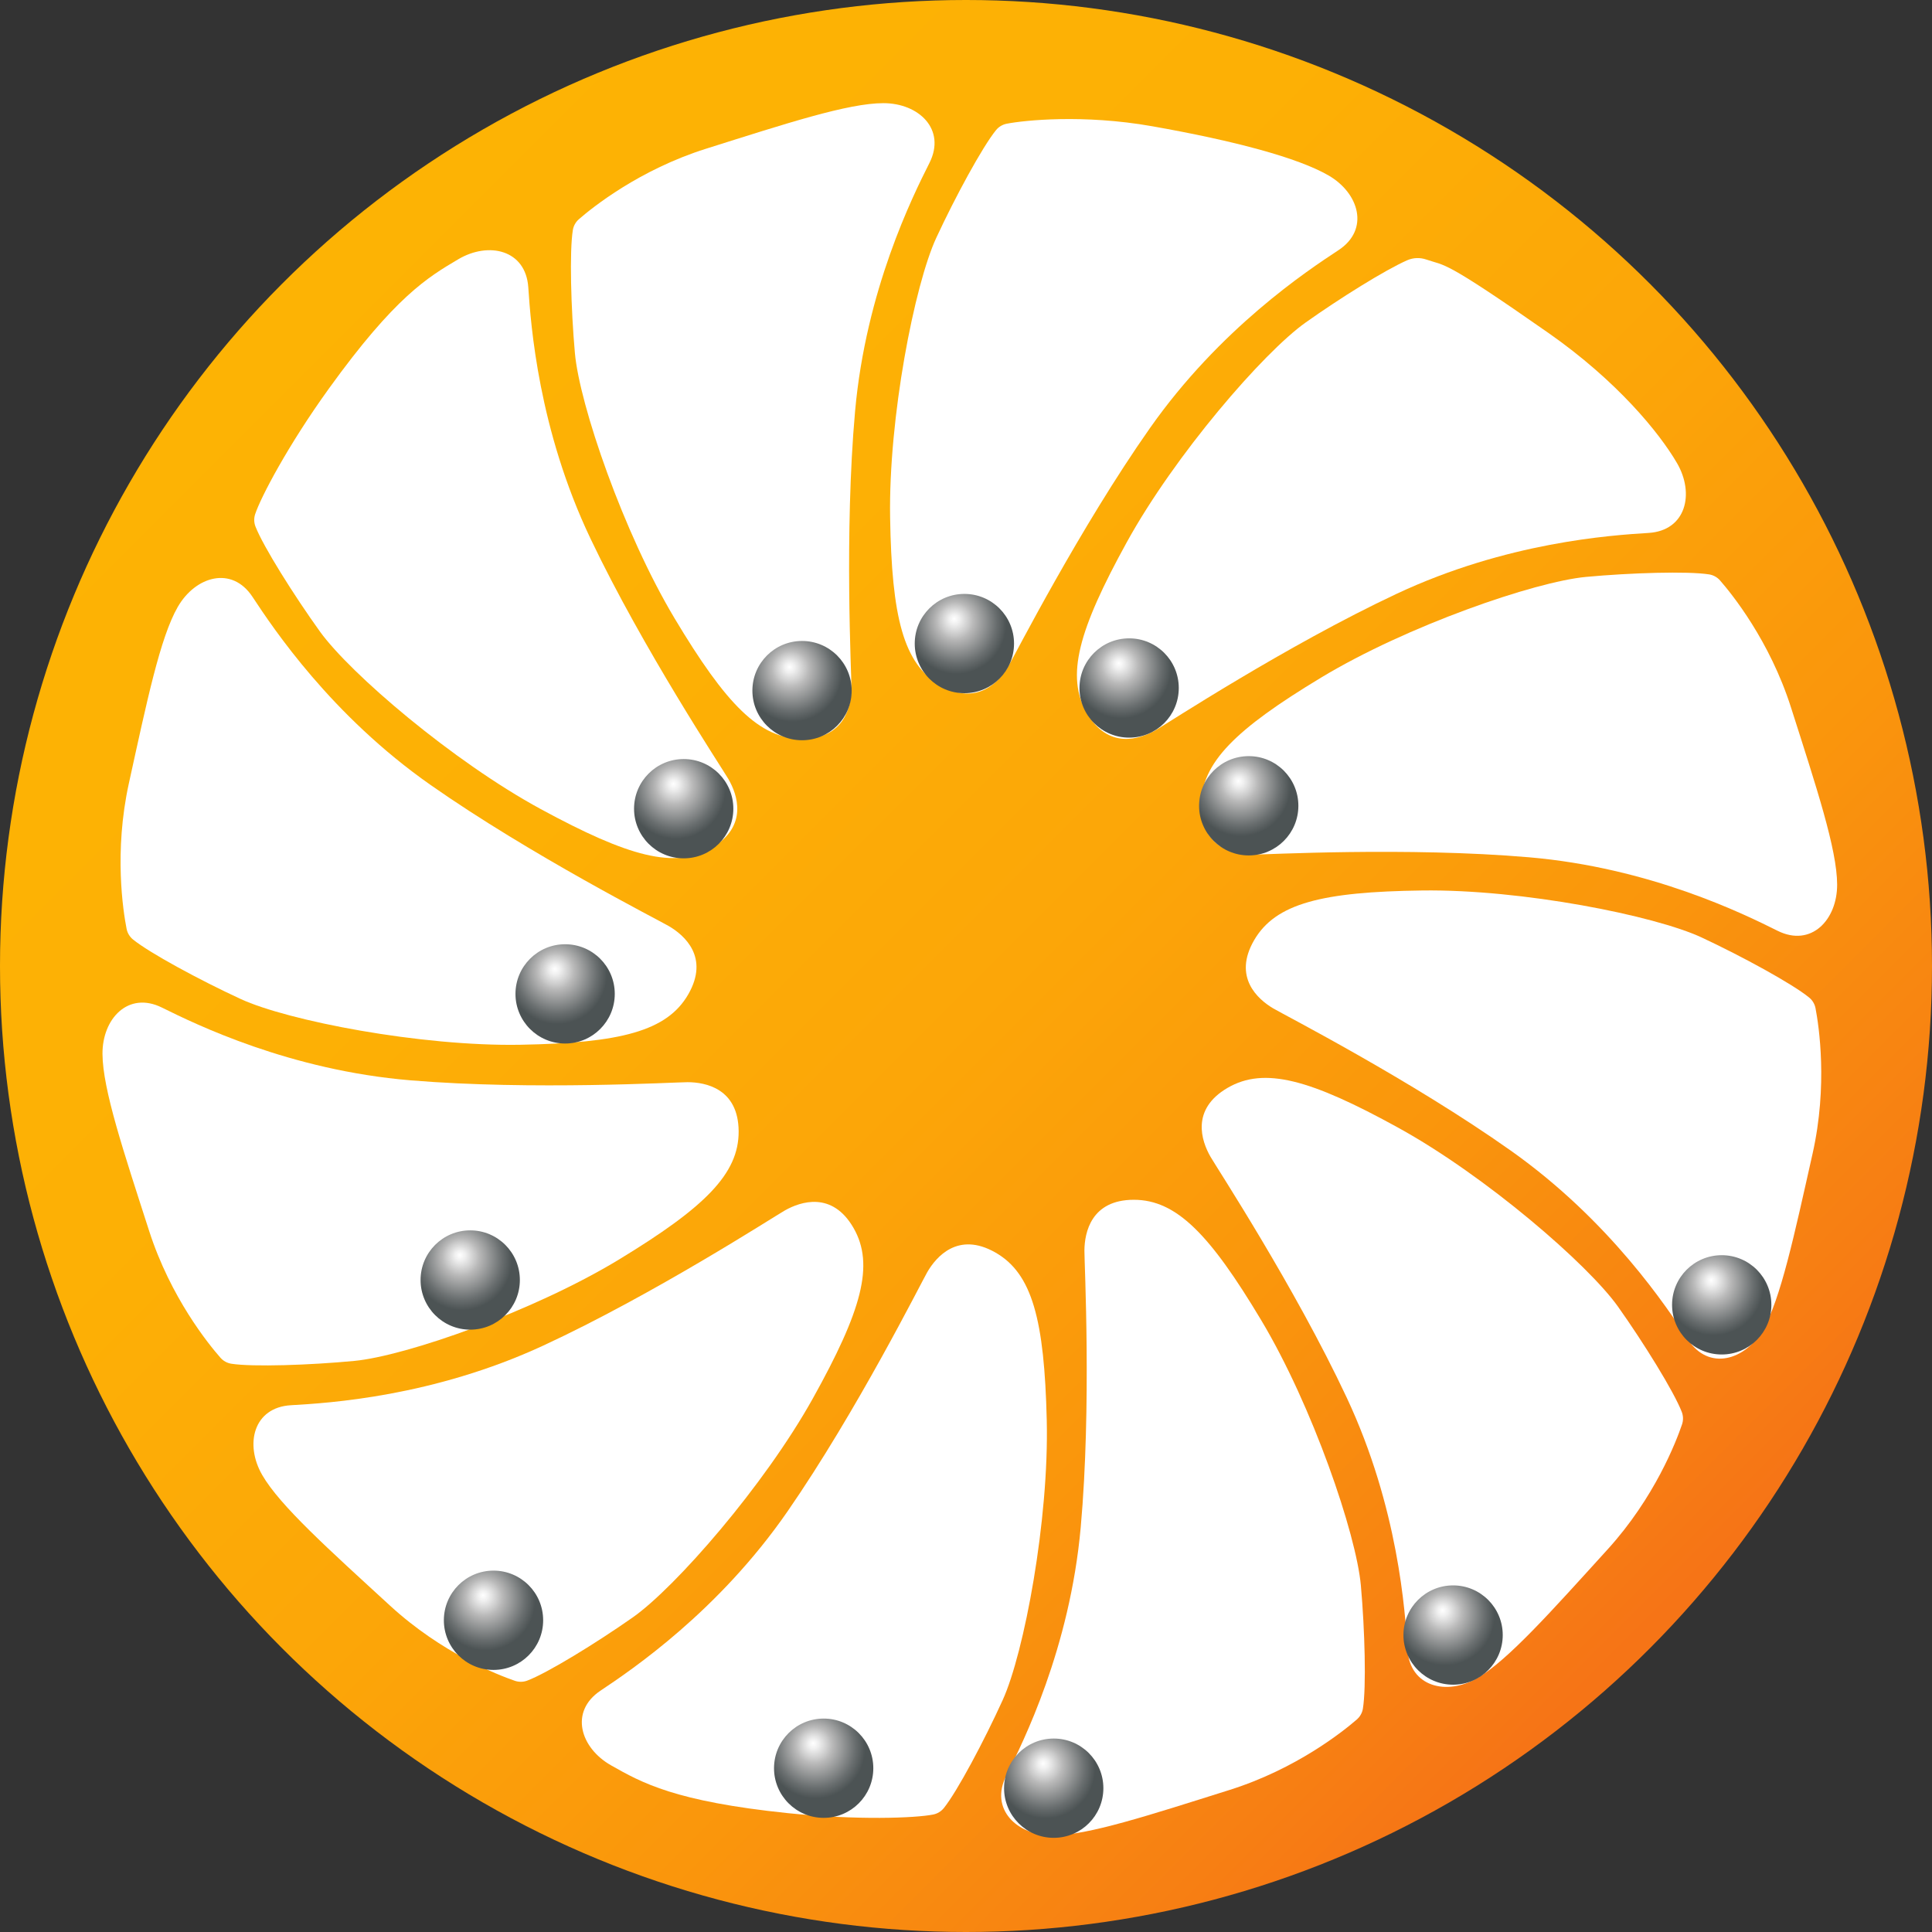
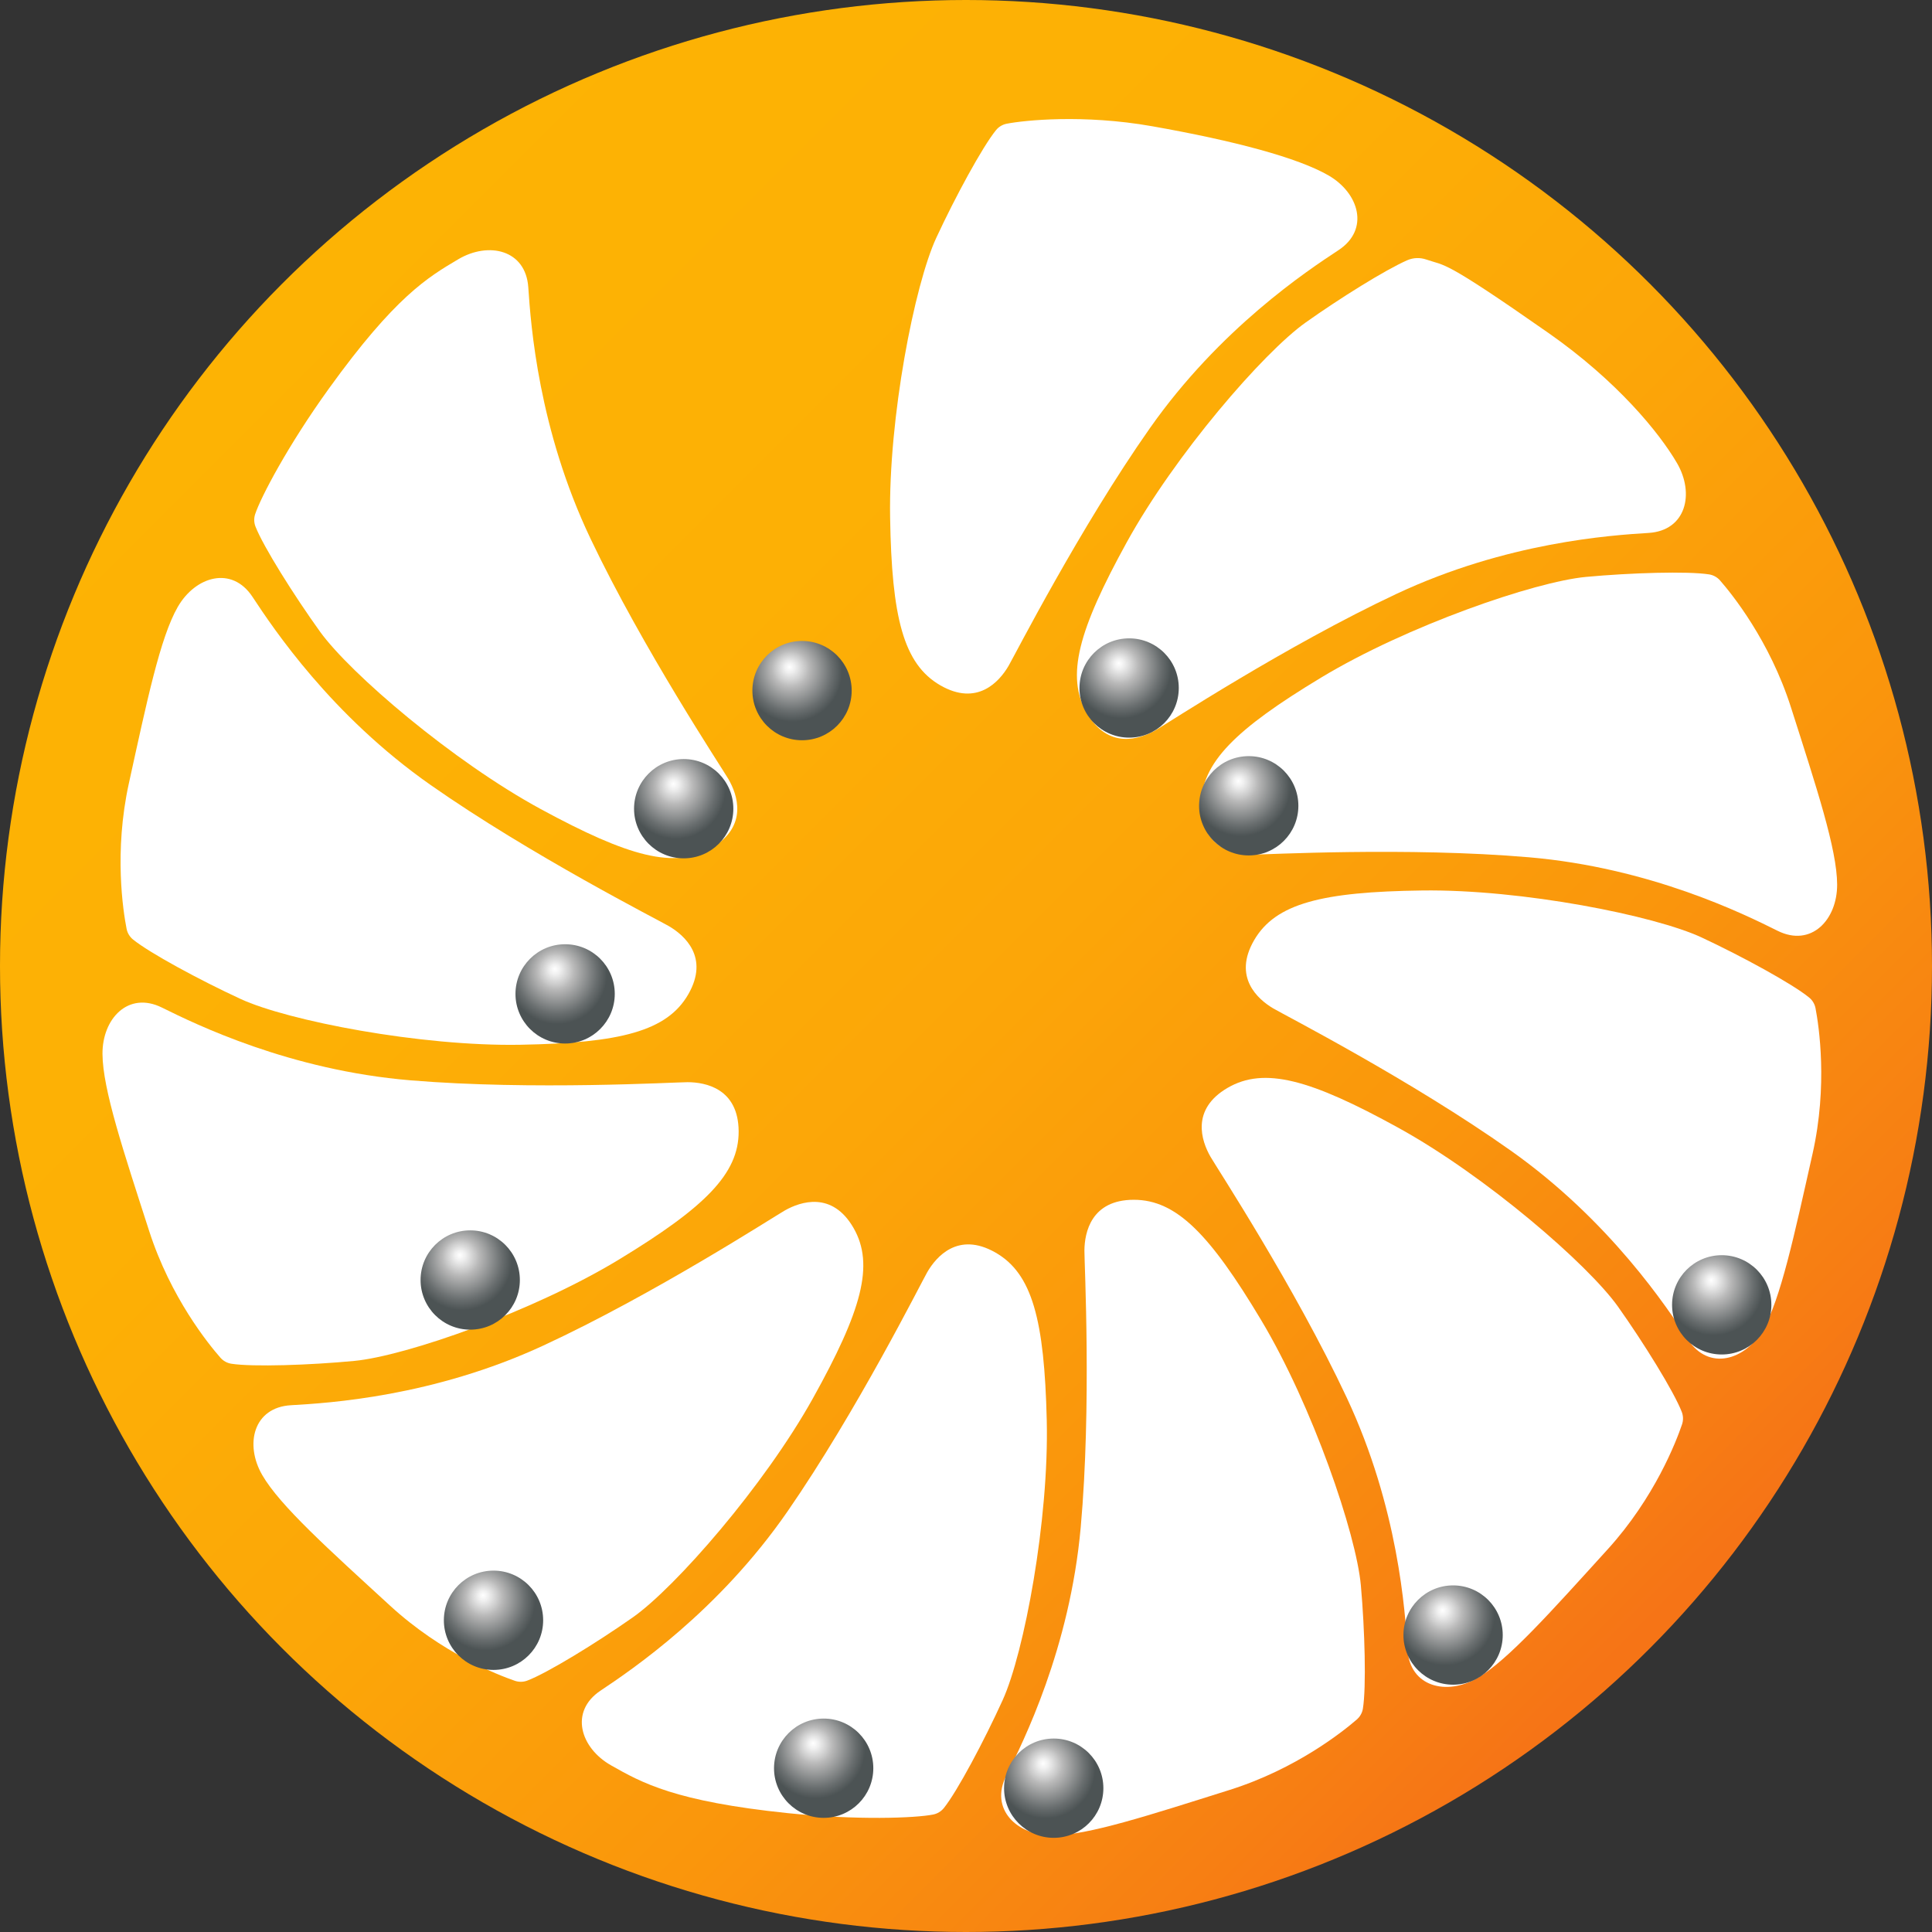
<svg xmlns="http://www.w3.org/2000/svg" xmlns:xlink="http://www.w3.org/1999/xlink" enable-background="new 0 0 671 841.89" height="664.834" viewBox="0 0 664.834 664.834" width="664.834">
  <rect x="0" y="0" width="664.834" height="664.834" fill="#333333" stroke="none" />
  <linearGradient id="a" gradientUnits="userSpaceOnUse" x1="99.134" x2="569.241" y1="179.024" y2="649.131">
    <stop offset="0" stop-color="#eeebe9" />
    <stop offset="0" stop-color="#f0e3ca" />
    <stop offset="0" stop-color="#f3d9a1" />
    <stop offset="0" stop-color="#f5d07b" />
    <stop offset="0" stop-color="#f7c85b" />
    <stop offset="0" stop-color="#f9c23f" />
    <stop offset="0" stop-color="#fbbc29" />
    <stop offset="0" stop-color="#fcb818" />
    <stop offset="0" stop-color="#fcb50d" />
    <stop offset="0" stop-color="#fdb306" />
    <stop offset="0" stop-color="#fdb304" />
    <stop offset=".299" stop-color="#fdb005" />
    <stop offset=".529" stop-color="#fca608" />
    <stop offset=".735" stop-color="#fa960c" />
    <stop offset=".927" stop-color="#f77f13" />
    <stop offset="1" stop-color="#f67416" />
  </linearGradient>
  <linearGradient id="b">
    <stop offset="0" stop-color="#eeebe9" />
    <stop offset="0" stop-color="#f9f8f8" />
    <stop offset="0" stop-color="#fff" />
    <stop offset=".102" stop-color="#f0f0f0" />
    <stop offset=".297" stop-color="#c9c9c9" />
    <stop offset=".366" stop-color="#bababa" />
    <stop offset=".4" stop-color="#b4b4b4" />
    <stop offset=".81" stop-color="#696e6f" />
    <stop offset="1" stop-color="#4c5354" />
  </linearGradient>
  <radialGradient id="c" cx="276.51" cy="319.3" fx="274.804" fy="318.093" gradientTransform="matrix(.906 .423 -.423 .906 163.236 -89.068)" gradientUnits="userSpaceOnUse" r="17.084" xlink:href="#b" />
  <radialGradient id="d" cx="291.803" cy="413.168" fx="290.098" fy="411.961" gradientTransform="matrix(.866 .5 -.5 .866 289.074 -202.999)" gradientUnits="userSpaceOnUse" r="17.083" xlink:href="#b" />
  <radialGradient id="e" cx="348.545" cy="398.081" fx="346.84" fy="396.874" gradientTransform="matrix(.866 .5 -.5 .866 289.074 -202.999)" gradientUnits="userSpaceOnUse" r="17.083" xlink:href="#b" />
  <radialGradient id="f" cx="404.449" cy="412.622" fx="402.744" fy="411.415" gradientTransform="matrix(.866 .5 -.5 .866 289.074 -202.999)" gradientUnits="userSpaceOnUse" r="17.082" xlink:href="#b" />
  <radialGradient id="g" cx="631.244" cy="480.02" fx="629.539" fy="478.813" gradientTransform="matrix(.866 .5 -.5 .866 289.074 -202.999)" gradientUnits="userSpaceOnUse" r="17.082" xlink:href="#b" />
  <radialGradient id="h" cx="607.967" cy="624.63" fx="606.261" fy="623.423" gradientTransform="matrix(.866 .5 -.5 .866 289.074 -202.999)" gradientUnits="userSpaceOnUse" r="17.083" xlink:href="#b" />
  <radialGradient id="i" cx="515.275" cy="738.955" fx="513.57" fy="737.748" gradientTransform="matrix(.866 .5 -.5 .866 289.074 -202.999)" gradientUnits="userSpaceOnUse" r="17.083" xlink:href="#b" />
  <radialGradient id="j" cx="443.273" cy="772.566" fx="441.568" fy="771.359" gradientTransform="matrix(.866 .5 -.5 .866 289.074 -202.999)" gradientUnits="userSpaceOnUse" r="17.082" xlink:href="#b" />
  <radialGradient id="k" cx="319.429" cy="785.248" fx="317.724" fy="784.041" gradientTransform="matrix(.866 .5 -.5 .866 289.074 -202.999)" gradientUnits="userSpaceOnUse" r="17.082" xlink:href="#b" />
  <radialGradient id="l" cx="253.971" cy="687.841" fx="252.266" fy="686.634" gradientTransform="matrix(.866 .5 -.5 .866 289.074 -202.999)" gradientUnits="userSpaceOnUse" r="17.083" xlink:href="#b" />
  <radialGradient id="m" cx="233.052" cy="586.244" fx="231.346" fy="585.037" gradientTransform="matrix(.866 .5 -.5 .866 289.074 -202.999)" gradientUnits="userSpaceOnUse" r="17.083" xlink:href="#b" />
  <radialGradient id="n" cx="236.545" cy="510.658" fx="234.84" fy="509.451" gradientTransform="matrix(.866 .5 -.5 .866 289.074 -202.999)" gradientUnits="userSpaceOnUse" r="17.082" xlink:href="#b" />
  <g transform="translate(-6 -85.89)">
    <circle cx="338.417" cy="418.307" fill="url(#a)" r="332.417" />
-     <path d="m203.126 165.068c.236-1.459.973-2.782 2.089-3.751 4.656-4.044 20.78-17.01 43.785-24.26 27.5-8.667 48.833-15.667 61-15.667s21.667 9 15.833 20.583c-5.833 11.583-21.851 43.773-25.583 85.417-3.75 41.833-1.222 90.971-1.25 95.25-.042 6.25-2.333 17.489-17 17.489s-26.167-11.906-43.833-41.406c-17.667-29.5-32.75-73.583-34.333-91.333-1.365-15.294-1.894-34.981-.708-42.322z" fill="#fff" />
    <circle cx="281.996" cy="323.542" fill="url(#c)" r="17.083" />
    <path d="m348.749 130.669c.934-1.146 2.233-1.923 3.685-2.205 6.054-1.176 26.316-3.324 50.049.869 28.394 5.017 50.127 10.836 60.665 16.917 10.539 6.081 14.27 18.624 3.428 25.742-10.842 7.117-40.803 26.994-64.849 61.198-24.155 34.36-46.522 78.185-48.686 81.876-3.16 5.393-10.762 13.983-23.466 6.653s-16.714-23.39-17.272-57.771c-.559-34.381 8.408-80.103 15.908-96.268 6.461-13.929 15.843-31.245 20.538-37.011z" fill="#fff" />
-     <circle cx="337.862" cy="307.349" fill="url(#d)" r="17.083" />
    <g fill="#fff">
      <path d="m490.247 175.449c2.088-.916 4.44-.991 6.594-.24 6.639 2.317 5.159-.511 41.966 25.231 23.628 16.525 38.141 34.285 44.271 44.794 6.131 10.509 3.145 23.25-9.8 24.048s-48.82 3.185-86.671 20.946c-38.022 17.842-79.191 44.788-82.901 46.919-5.42 3.114-16.282 6.798-23.674-5.87-7.391-12.668-2.901-28.601 13.676-58.727 16.578-30.125 47.054-65.369 61.588-75.681 11.825-8.39 27.41-18.111 34.951-21.42z" />
      <path d="m594.131 283.55c1.46.23 2.785.963 3.759 2.076 4.062 4.642 17.084 20.719 24.416 43.698 8.766 27.469 15.842 48.777 15.885 60.944s-8.923 21.699-20.526 15.907c-11.604-5.792-43.852-21.694-85.508-25.278-41.847-3.601-90.975-.897-95.254-.91-6.25-.02-17.498-2.271-17.55-16.938-.053-14.667 11.813-26.209 41.249-43.981 29.438-17.772 73.466-33.012 91.211-34.659 15.289-1.419 34.973-2.019 42.318-.859z" />
      <path d="m628.562 429.164c1.143.937 1.916 2.238 2.194 3.69 1.157 6.058 4.269 26.513-1.02 50.047-6.321 28.132-10.985 50.094-17.098 60.614-6.112 10.52-18.666 14.213-25.751 3.35-7.086-10.862-26.872-40.882-61.005-65.03-34.288-24.258-78.045-46.756-81.73-48.931-5.384-3.176-13.95-10.803-6.583-23.485 7.368-12.682 23.44-16.644 57.822-17.1 34.383-.456 80.077 8.647 96.22 16.195 13.91 6.504 31.199 15.937 36.951 20.65z" />
      <path d="m584.729 571.76c.532 1.38.562 2.894.085 4.293-1.984 5.839-9.384 25.161-25.606 43.012-19.392 21.338-34.296 38.131-44.807 44.259s-23.251 3.138-24.045-9.808c-.795-12.944-3.172-48.82-20.921-86.676-17.831-38.028-44.765-79.205-46.896-82.916-3.112-5.42-6.793-16.284 5.877-23.672 12.671-7.387 28.603-2.894 58.723 13.693 30.121 16.587 65.354 47.073 75.663 61.609 8.882 12.527 19.255 29.268 21.927 36.206z" />
      <path d="m474.999 673.839c-.235 1.459-.974 2.782-2.09 3.751-4.656 4.043-20.784 17.005-43.791 24.249-27.503 8.659-48.838 15.653-61.005 15.65-12.166-.004-21.664-9.006-15.827-20.588 5.836-11.582 21.861-43.768 25.605-85.41 3.761-41.832 1.246-90.97 1.275-95.249.043-6.25 2.338-17.489 17.005-17.485 14.666.004 26.163 11.913 43.822 41.418 17.658 29.505 32.73 73.592 34.309 91.342 1.361 15.295 1.886 34.983.697 42.322z" />
      <path d="m330.802 708.062c-.924 1.153-2.218 1.941-3.667 2.234-6.045 1.224-26.062 2.007-50.055-.477-38.867-4.022-50.21-10.442-60.796-16.439-10.586-5.998-14.415-18.512-3.629-25.714 10.786-7.203 40.589-27.313 64.366-61.706 23.885-34.548 45.908-78.547 48.042-82.256 3.117-5.417 10.652-14.066 23.413-6.837 12.761 7.23 16.897 23.259 17.726 57.634.829 34.376-7.779 80.166-15.151 96.39-6.354 13.98-15.598 31.369-20.249 37.171z" />
      <path d="m187.452 664.212c-1.382.524-2.896.547-4.293.064-5.83-2.013-25.116-9.504-42.889-25.811-21.246-19.494-37.967-34.478-44.045-45.018-6.078-10.539-3.027-23.265 9.921-23.998s48.835-2.938 86.775-20.509c38.113-17.649 79.417-44.387 83.138-46.499 5.435-3.087 16.316-6.716 23.644 5.989 7.327 12.705 2.757 28.615-13.972 58.657-16.73 30.041-47.383 65.129-61.969 75.368-12.568 8.825-29.358 19.118-36.31 21.757z" />
      <path d="m85.634 555.179c-1.46-.227-2.788-.955-3.765-2.064-4.074-4.63-17.144-20.67-24.542-43.628-8.844-27.443-15.982-48.731-16.061-60.897s8.86-21.725 20.48-15.966c11.621 5.758 43.914 21.567 85.581 25.031 41.856 3.479 90.977.634 95.256.634 6.25.002 17.504 2.221 17.599 16.887.095 14.667-11.737 26.243-41.122 44.101-29.385 17.856-73.371 33.225-91.11 34.923-15.285 1.462-34.968 2.118-42.316.979z" />
      <path d="m51.772 409.186c-1.147-.932-1.927-2.229-2.211-3.68-1.187-6.052-4.393-26.492.785-50.051 6.189-28.162 10.751-50.146 16.814-60.694 6.063-10.549 18.6-14.3 25.736-3.471 7.136 10.83 27.063 40.757 61.308 64.745 34.4 24.097 78.263 46.391 81.958 48.548 5.398 3.151 14 10.738 6.692 23.454s-23.362 16.754-57.742 17.37c-34.38.617-80.116-8.272-96.294-15.745-13.94-6.439-31.272-15.79-37.046-20.476z" />
      <path d="m93.919 267.102c-.54-1.376-.578-2.89-.111-4.292 1.95-5.851 11.241-23.599 25.345-43.167 22.847-31.7 34.063-38.338 44.537-44.53s23.231-3.279 24.105 9.661 3.467 48.801 21.447 86.548c18.062 37.919 45.245 78.931 47.398 82.629 3.145 5.401 6.892 16.243-5.733 23.707s-28.584 3.067-58.805-13.336-65.639-46.675-76.036-61.148c-8.958-12.472-19.432-29.15-22.147-36.072z" />
    </g>
    <circle cx="394.553" cy="322.641" fill="url(#e)" r="17.083" />
    <circle cx="435.709" cy="363.177" fill="url(#f)" r="17.083" />
    <circle cx="598.474" cy="534.909" fill="url(#g)" r="17.083" />
    <circle cx="506.035" cy="648.537" fill="url(#h)" r="17.083" />
    <circle cx="368.606" cy="701.238" fill="url(#i)" r="17.084" />
    <circle cx="289.439" cy="694.364" fill="url(#j)" r="17.083" />
    <circle cx="175.827" cy="643.452" fill="url(#k)" r="17.083" />
    <circle cx="167.811" cy="526.363" fill="url(#l)" r="17.083" />
    <circle cx="200.469" cy="427.903" fill="url(#m)" r="17.083" />
    <circle cx="241.273" cy="364.177" fill="url(#n)" r="17.083" />
  </g>
</svg>